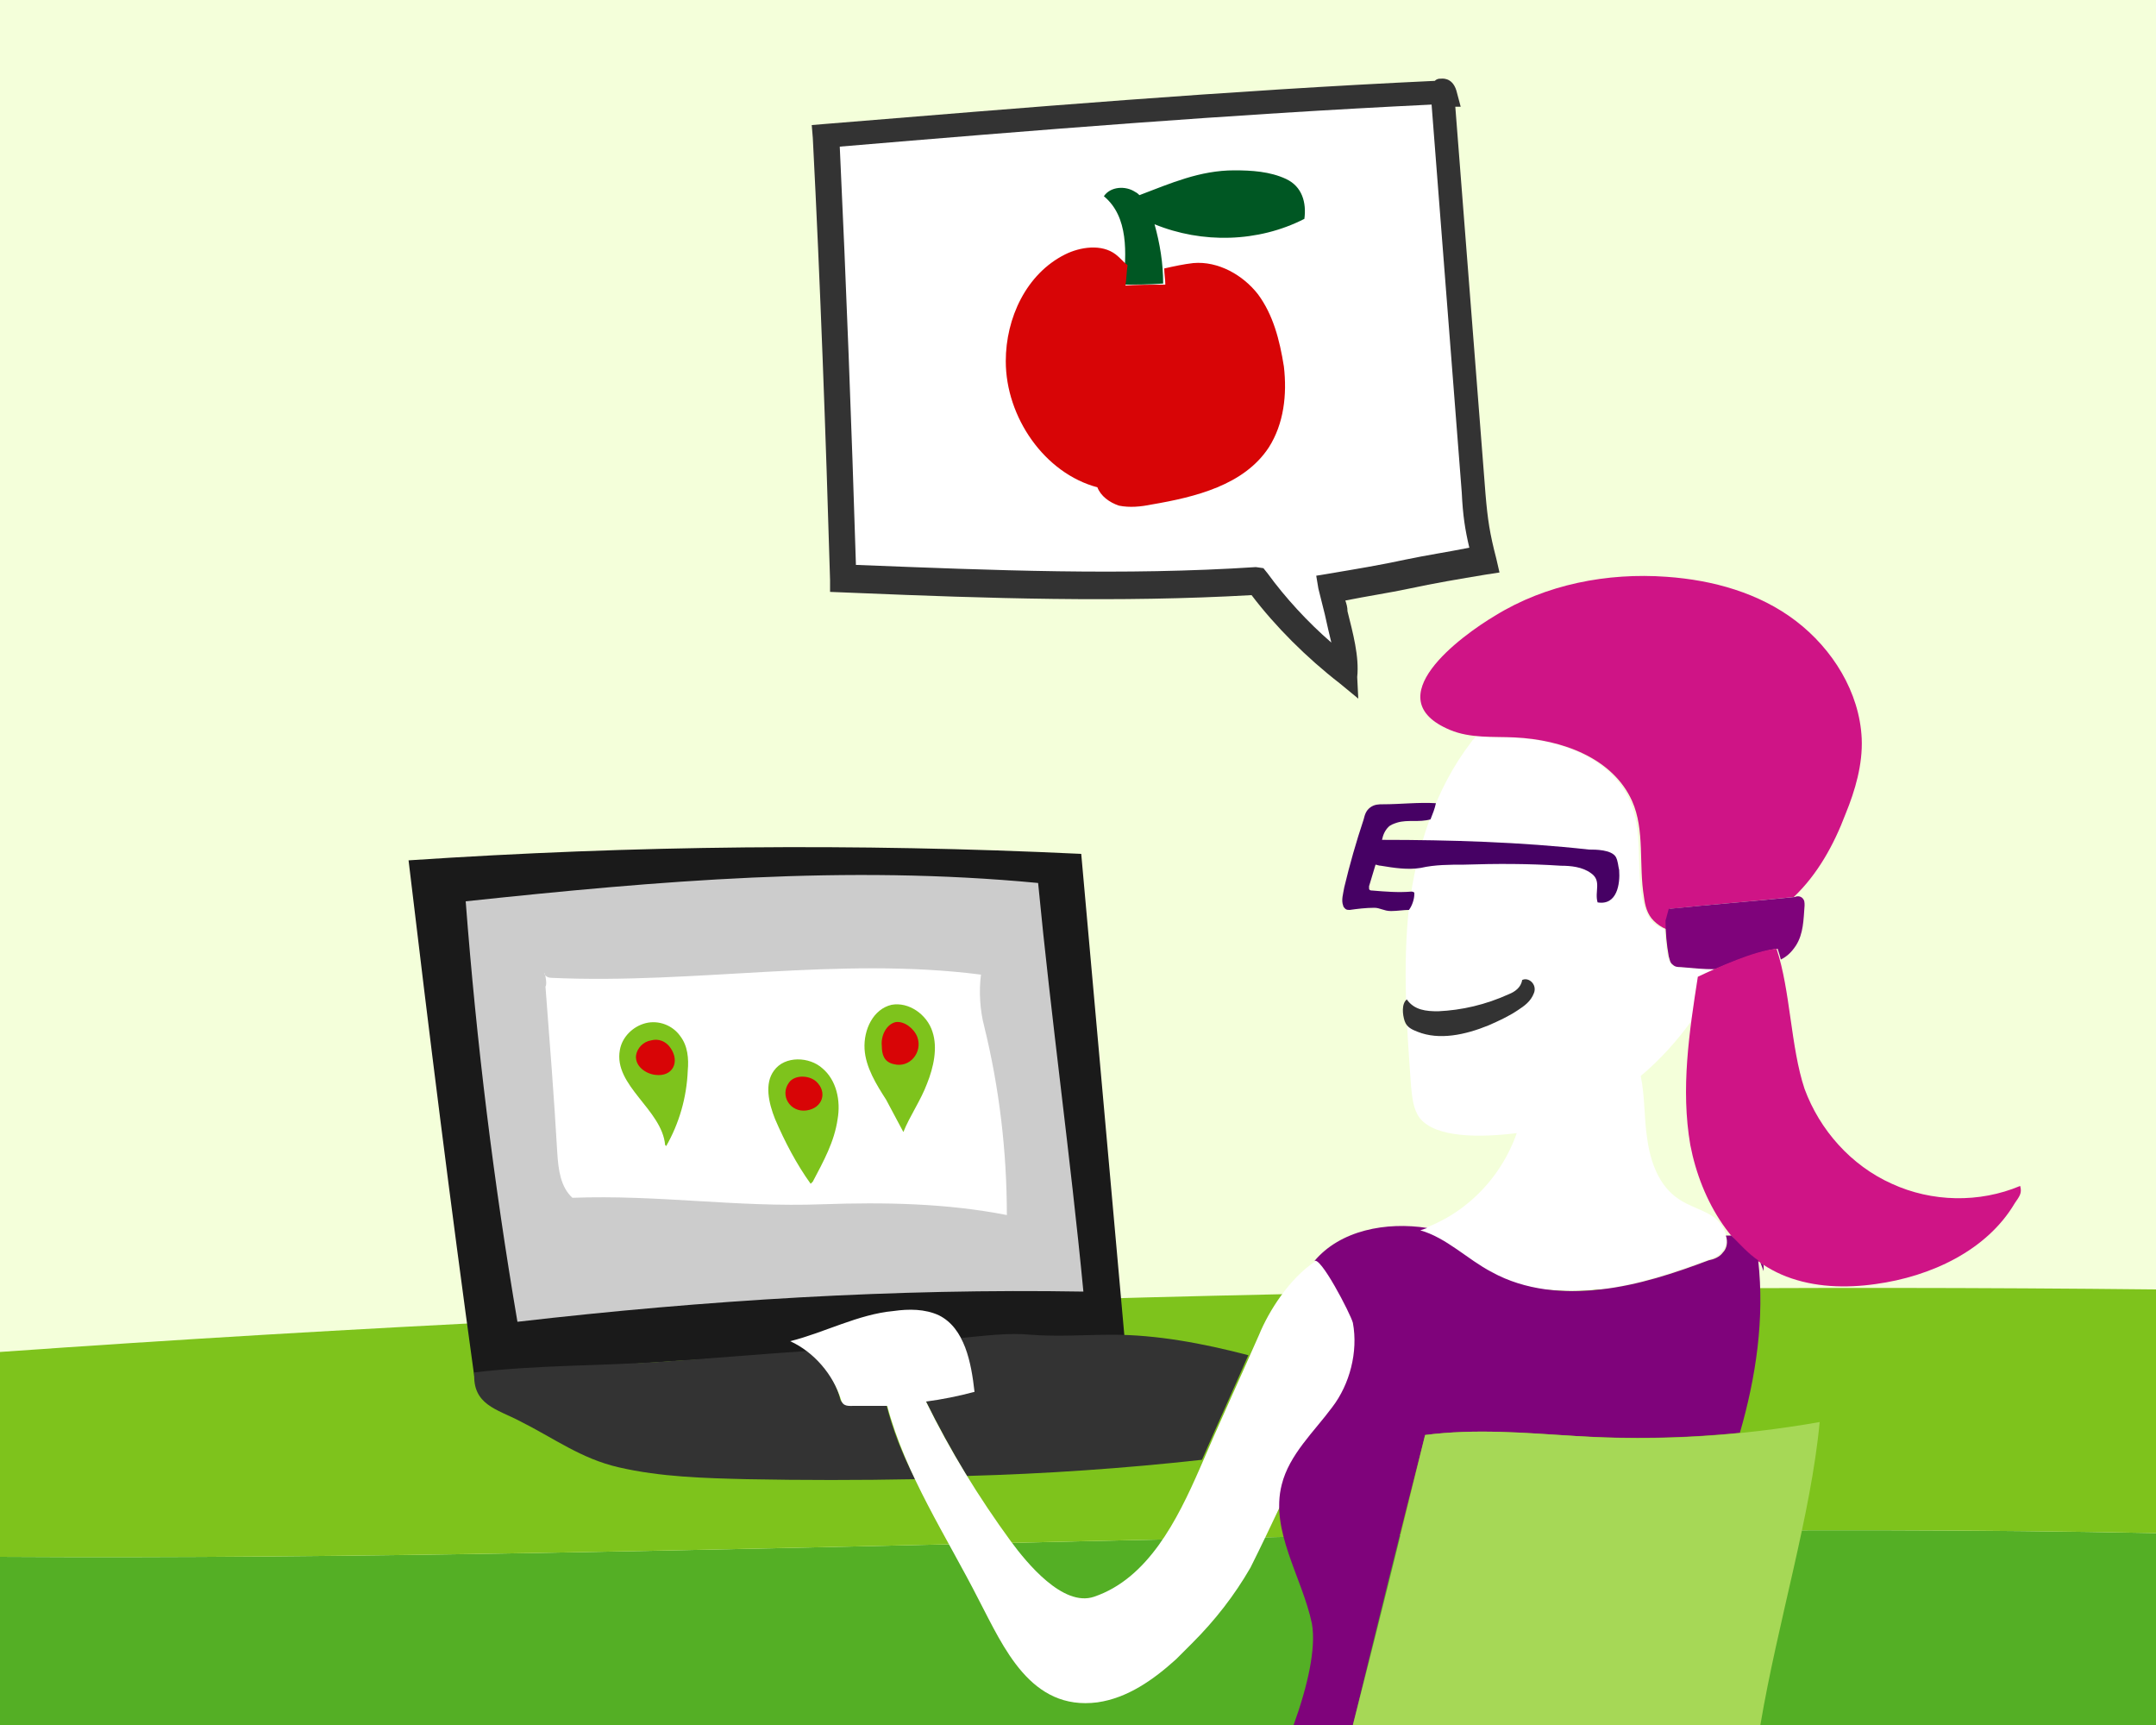
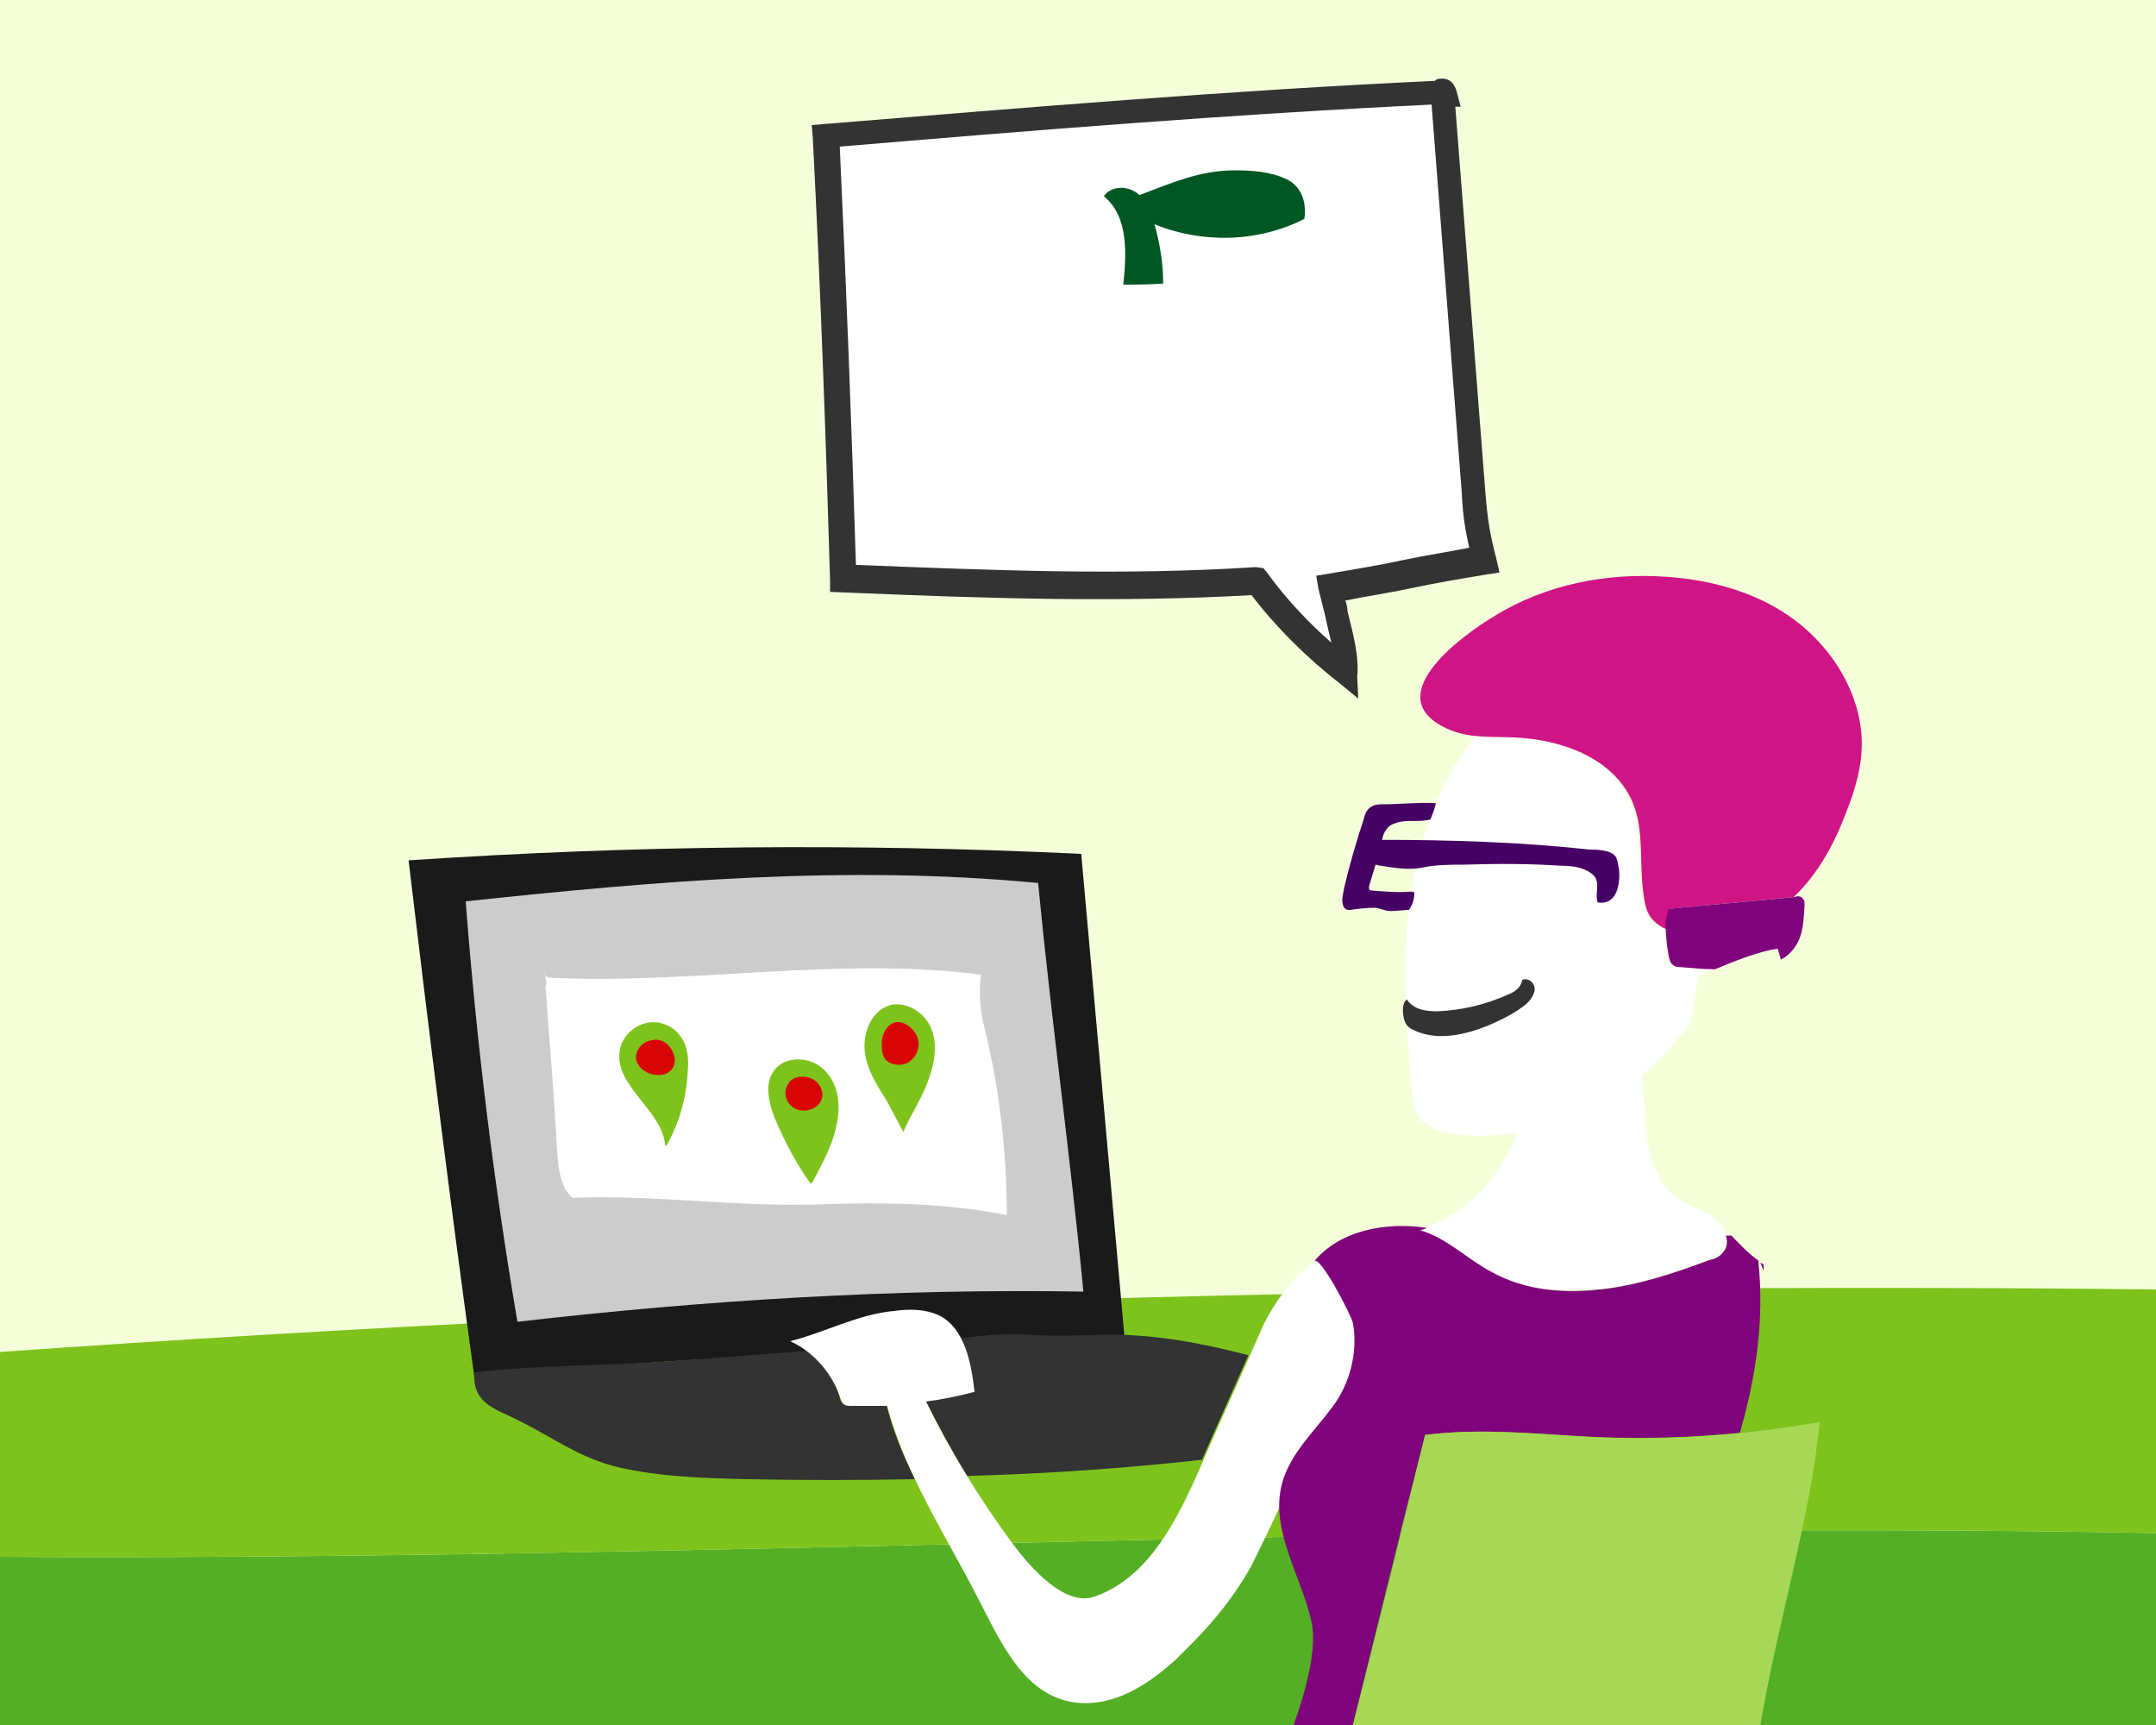
<svg xmlns="http://www.w3.org/2000/svg" version="1.1" id="Bild_4" x="0px" y="0px" width="200px" height="160px" viewBox="0 0 200 160" style="enable-background:new 0 0 200 160;" xml:space="preserve">
  <rect x="0" y="0" width="200" height="160" fill="#808080" stroke="none" />
  <g>
    <rect x="20" y="-20" transform="matrix(6.123234e-17 -1 1 6.123234e-17 20 180)" style="fill:#F4FFDA;" width="160" height="200" />
    <path style="fill:#54AF25;" d="M200,142.2c-65.9-1.3-134,2.6-200,2.2V160h200V142.2z" />
    <path style="fill:#7EC31C;" d="M200,119.6c-64.8-0.7-135.1,1.2-200,5.8v19c66,0.4,134.1-3.5,200-2.2V119.6z" />
    <path style="fill:#1A1A1A;" d="M104.5,126.1c-1.4-15.8-2.8-31.1-4.2-46.9c-21-1-41.4-0.8-62.4,0.6c1.9,16,3.9,32,6.1,47.9   C63.6,125.9,84.9,124.6,104.5,126.1" />
    <path style="fill:#CCCCCC;" d="M96.3,81.9c1.2,12.5,3,25.4,4.2,37.9c-17.4-0.3-35.2,0.8-52.5,2.8c-2.2-12.9-3.8-25.9-4.8-39   C61.1,81.7,78.5,80.2,96.3,81.9" />
    <path style="fill:#FFFFFF;" d="M93.4,112.7c0-5.9-0.7-11.8-2.1-17.5c-0.4-1.5-0.5-3.3-0.3-4.8c-13.2-1.7-26.5,0.9-39.8,0.3   c-0.3,0-0.6-0.1-0.7-0.4c0-0.3,0.3,1,0.1,1.2c0.4,5.2,0.8,10.3,1.1,15.5c0.1,1.5,0.3,3.1,1.4,4.1c8-0.3,15.2,0.9,23.2,0.6   C82,111.5,87.8,111.6,93.4,112.7" />
    <path style="fill:#7EC31C;" d="M61.7,106.2c-0.3-3.3-4.8-5.5-4.2-8.8c0.2-1.2,1.2-2.2,2.4-2.5c1.2-0.3,2.5,0.2,3.2,1.2   c0.7,0.9,0.8,2.1,0.7,3.2c-0.1,2.5-0.8,4.9-2,7" />
    <path style="fill:#D80506;" d="M62.2,97.2c0.9,1.3,0.2,2.7-1.4,2.5c-0.9-0.1-1.9-0.8-1.8-1.8c0.1-0.7,0.7-1.3,1.4-1.4   C61.1,96.3,61.8,96.6,62.2,97.2" />
    <path style="fill:#7EC31C;" d="M75.2,109.8c-1.3-1.8-2.4-3.9-3.3-6c-0.6-1.5-1-3.3-0.1-4.5c1-1.4,3.3-1.3,4.5-0.2   c1.3,1.1,1.7,3,1.4,4.7c-0.3,2.1-1.3,3.9-2.3,5.8L75.2,109.8z" />
    <path style="fill:#D80506;" d="M75.7,100.3c1.1,1,0.6,2.5-0.9,2.7c-1.5,0.2-2.5-1.4-1.6-2.6C73.7,99.7,75,99.7,75.7,100.3" />
    <path style="fill:#7EC31C;" d="M83.8,105c0.6-1.5,1.6-2.9,2.2-4.5c0.6-1.5,1-3.3,0.5-4.8c-0.5-1.6-2.2-2.8-3.8-2.5   c-1.7,0.4-2.6,2.3-2.5,4.1c0.1,1.7,1.1,3.3,2,4.7L83.8,105z" />
    <path style="fill:#D80506;" d="M85.1,96.2c0.5,1.4-0.7,2.9-2.2,2.5c-0.9-0.2-1.1-0.9-1.1-1.7c-0.1-0.9,0.4-2,1.3-2.2   C83.9,94.7,84.8,95.4,85.1,96.2" />
    <g>
      <path style="fill:#333333;" d="M90.3,128.9c-1.5,0.4-3,0.7-4.5,0.9c1.2,2.4,2.5,4.8,3.9,7.1c7.3-0.2,14.6-0.7,21.8-1.5    c1.4-3.2,2.9-6.5,4.3-9.7c-4.2-1.1-8.5-1.9-12.6-1.9c-2.5,0-5.1,0.2-7.6,0c-2-0.2-4.3,0.1-6.4,0.3    C89.8,125.6,90.1,127.4,90.3,128.9z" />
      <path style="fill:#333333;" d="M82.2,130.2c-1,0-2,0-3,0c-0.7,0-1.2,0.1-1.3-0.6c-0.5-1.7-1.5-3.2-2.9-4.3c-4.5,0.3-9,0.7-13.5,1    c-5.8,0.4-11.7,0.3-17.5,1c-0.2,3,2.1,3.4,4.2,4.5c3.2,1.6,5.7,3.5,9.2,4.3c3.9,0.9,7.9,1,11.9,1.1c5.2,0.1,10.4,0.1,15.6,0    C83.7,134.9,82.8,132.6,82.2,130.2z" />
    </g>
    <path style="fill:#FFFFFF;" d="M118.8,139.6c0-0.6,0.1-1.3,0.2-1.9c0.7-2.8,3-4.8,4.7-7.2c1.6-2.2,2.4-5.2,1.9-7.8   c-0.2-0.8-3-6.4-3.6-5.7c0,0,0,0,0,0c-2.4,1.6-4.3,4.6-5.2,6.8c-1.8,4.1-3.7,8.2-5.5,12.4c-2.1,4.8-4.8,10.2-9.8,11.9   c-2.9,1-6.3-3.2-7.7-5.1c-3-4.1-5.7-8.5-7.9-13c1.5-0.2,3-0.5,4.5-0.9c-0.3-2.7-0.9-5.9-3.3-7.1c-1.3-0.6-2.8-0.6-4.2-0.4   c-3.3,0.3-6.4,2-9.6,2.8c2.2,1,4,3.1,4.7,5.4c0.2,0.7,0.7,0.6,1.3,0.6c1,0,2,0,3,0c1.7,6.4,5.5,12.1,8.5,18   c2.3,4.4,4.8,10.3,11,9.5c2.8-0.4,5.2-2.1,7.3-4c0.5-0.5,1-1,1.5-1.5c2.1-2.1,3.9-4.4,5.4-7C117,143.4,117.9,141.5,118.8,139.6z" />
    <path style="fill:#7F037B;" d="M163.3,117.1l0.3,0.8c0-0.2,0-0.3,0-0.5C163.6,117.2,163.4,117.2,163.3,117.1z" />
    <g>
      <path style="fill:#FFFFFF;" d="M159,112.9c-1-0.7-2.3-1-3.3-1.7c-1.8-1.2-2.6-3.4-2.9-5.6c-0.3-1.9-0.2-3.9-0.6-5.8    c1.8-1.5,3.4-3.3,4.7-5.1c0.2-1.4,0.4-2.7,0.6-4.1c0.4-0.2,1-0.5,1.5-0.7c-1.1,0-2.2-0.1-3.2-0.2c-0.3,0-0.5-0.1-0.7-0.2    c-0.2-0.2-0.3-0.5-0.4-0.8c-0.2-0.8-0.2-1.7-0.3-2.5c-0.4-0.2-0.9-0.4-1.2-0.8c-0.5-0.6-0.7-1.4-0.9-2.2c-0.5-3,0.1-6.1-1.1-8.9    c-1.7-4-6.5-5.7-10.9-5.9c-1.1,0-2.3,0-3.4-0.1c-0.1,0.2-0.3,0.3-0.4,0.5c-3.4,4.4-5.1,9.9-5.8,15.4c-0.6,5.5-0.2,11.1,0.2,16.6    c0.1,1,0.2,2.1,0.8,2.9c1.5,1.9,5.8,1.8,9,1.4c-1.5,4.3-5,7.8-9.4,9.1l0.2-0.1c2.5,0.8,4.4,2.7,6.7,3.9c3,1.6,6.6,2,10.1,1.6    c3.4-0.4,6.7-1.5,10-2.7c0.5-0.2,1-0.3,1.3-0.7C160.7,115.2,160,113.7,159,112.9z" />
      <path style="fill:#FFFFFF;" d="M160,89.5c-0.1,0.1-0.3,0.1-0.4,0.2C159.7,89.6,159.8,89.6,160,89.5z" />
-       <path style="fill:#FFFFFF;" d="M131.6,114.1l-1,0.2C131,114.3,131.3,114.2,131.6,114.1z" />
    </g>
    <path style="fill:#CF1486;" d="M166.6,57.6c-3.4-2.6-7.7-3.8-12-4.1c-5.5-0.4-11.2,0.7-15.9,3.6c-3.2,1.9-11.1,7.7-4.2,10.6   c1.9,0.8,4,0.6,6,0.7c4.4,0.2,9.1,1.9,10.9,5.9c1.2,2.7,0.6,5.9,1.1,8.9c0.1,0.8,0.3,1.6,0.9,2.2c0.3,0.3,0.7,0.6,1.2,0.8   c0-0.3,0-0.5,0-0.8l0.3-1.1c3.8-0.4,7.7-0.7,11.5-1.1c2.2-2.1,3.7-4.8,4.8-7.7c0.9-2.2,1.6-4.6,1.5-7   C172.5,64.2,170,60.2,166.6,57.6z" />
    <path style="fill:#7F037B;" d="M164.9,88c0.1,0.3,0.2,0.6,0.3,1c0.6-0.3,1-0.7,1.4-1.3c0.7-1.1,0.7-2.4,0.8-3.7   c0-0.3,0-0.5-0.2-0.7c-0.2-0.2-0.5-0.2-0.7-0.1c-3.9,0.4-7.8,0.7-11.7,1.1l-0.3,1.1c0,1.1,0.1,2.2,0.3,3.3c0.1,0.3,0.1,0.6,0.4,0.8   c0.2,0.2,0.5,0.2,0.7,0.2c1.1,0.1,2.1,0.2,3.2,0.2C161,89.1,163.3,88.2,164.9,88z" />
-     <path style="fill:#CF1486;" d="M186.9,111.6c-2.6,4.4-7.8,6.8-12.9,7.5c-2.8,0.4-5.7,0.3-8.3-0.7c-4.9-1.9-7.9-7-8.9-12.2   c-0.9-5.2-0.1-10.5,0.7-15.6c1.9-0.9,5.2-2.4,7.3-2.6c1.3,3.9,1.3,9.1,2.6,13c1.4,3.8,4.3,7.1,8.1,8.8c3.7,1.7,8.1,1.8,11.9,0.2   C187.6,110.7,187.3,111,186.9,111.6" />
    <path style="fill:#460164;" d="M149.9,79.5c-0.4-0.7-1.9-0.7-2.5-0.7c-6.3-0.7-12.9-0.9-19.2-0.9c0.1-0.5,0.3-0.9,0.6-1.2   c0.2-0.2,0.5-0.3,0.8-0.4c1-0.3,2,0,3.1-0.3c0.2-0.5,0.4-1,0.5-1.5c-1.6-0.1-3.3,0.1-4.9,0.1c-0.4,0-0.8,0-1.2,0.3   c-0.4,0.3-0.5,0.7-0.6,1.1c-0.7,2.1-1.3,4.2-1.8,6.3c-0.1,0.6-0.3,1.2-0.1,1.7c0,0.1,0.1,0.2,0.2,0.3c0.1,0.1,0.3,0.1,0.4,0.1   c0.7-0.1,1.5-0.2,2.3-0.2c0.5,0,0.9,0.3,1.5,0.3c0,0,0.1,0,0.1,0c0.5,0,1.1-0.1,1.6-0.1c0.3-0.4,0.5-1,0.5-1.5c0,0,0-0.1,0-0.1   c-0.1-0.1-0.2-0.1-0.3-0.1c-1.2,0.1-2.4,0-3.6-0.1c-0.1,0-0.3,0-0.3-0.2c0-0.1,0-0.1,0-0.2c0.2-0.7,0.4-1.3,0.6-2   c0.1,0,0.3,0.1,0.5,0.1c1.2,0.2,2.5,0.4,3.7,0.2c1.3-0.3,2.7-0.3,4-0.3c3-0.1,6-0.1,9,0.1c0.9,0,2,0.1,2.8,0.7   c1,0.7,0.3,1.7,0.6,2.7c1.8,0.3,2.1-1.7,2-3C150.1,80.3,150.1,79.9,149.9,79.5z" />
    <path style="fill:#333333;" d="M141.2,90.9c-0.1,0.7-0.7,1.1-1.2,1.3c-2.2,1-4.4,1.5-6.6,1.6c-1.1,0-2.2-0.1-2.9-1.1   c-0.5,0.4-0.4,1.4-0.2,2c0.2,0.6,0.7,0.8,1.2,1c2,0.8,4.4,0.3,6.6-0.6c0.9-0.4,1.8-0.8,2.7-1.4c0.6-0.4,1.2-0.8,1.5-1.6   C142.6,91.3,141.8,90.6,141.2,90.9" />
    <path style="fill:#7F037B;" d="M160.6,114.6c-0.2,0-0.3,0-0.5,0c0,0,0,0,0,0c0.2,0.6,0.1,1.2-0.3,1.6c-0.3,0.4-0.8,0.6-1.3,0.7   c-3.2,1.2-6.5,2.3-10,2.7c-3.4,0.4-7,0.1-10.1-1.6c-2.3-1.2-4.2-3.2-6.7-3.9l-0.2,0.1c0.3-0.1,0.6-0.2,0.9-0.3   c-3.8-0.6-8.1,0.2-10.5,3.1c0.5-0.7,3.4,4.9,3.6,5.7c0.5,2.7-0.3,5.7-1.9,7.8c-1.7,2.3-4,4.4-4.7,7.2c-1.1,4.3,1.9,8.6,2.8,12.9   c0.4,2.3-0.4,5.8-1.7,9.4h5.5c2.2-9,4.4-17.9,6.7-26.9c4.7-0.6,9.2-0.2,14,0.1c5.1,0.3,10.1,0.2,15.2-0.3c1.5-5.2,2.3-10.6,1.7-16   C162.2,116.3,161.4,115.4,160.6,114.6z" />
    <path style="fill:#A6D856;" d="M146.2,133.2c-4.8-0.3-9.3-0.7-14-0.1c-2.2,9-4.4,17.9-6.7,26.9h37.8c1.6-9.5,4.7-19.5,5.5-28.1   C161.4,133.2,153.8,133.7,146.2,133.2z" />
  </g>
  <path style="fill:#333333;" d="M126,64.8l-1.7-1.4c-3.1-2.4-6-5.3-8.2-8.2c-12.3,0.7-24.6,0.3-36.6-0.2L77,54.9l0-1.1  c-0.4-13.6-0.9-27.4-1.6-41l-0.1-1.2l1.2-0.1c18.4-1.5,37.3-3.1,56.6-4c0.2-0.2,0.4-0.2,0.5-0.2c0.1,0,1.1-0.2,1.5,1.1l0.4,1.5  l-0.5,0l2.8,35.9c0.2,2.4,0.4,3.7,1,6l0.3,1.3l-1.3,0.2c-2.4,0.4-4.8,0.8-7.1,1.3c-1.9,0.4-3.9,0.7-5.9,1.1c0.1,0.3,0.2,0.6,0.2,1  c0.5,2,1.1,4.2,0.9,6.1L126,64.8z" />
  <path style="fill:#FFFFFF;" d="M117.2,52.7l0.4,0.5c1.6,2.2,3.7,4.5,5.9,6.4c-0.2-0.8-0.4-1.7-0.6-2.6c-0.2-0.8-0.4-1.6-0.6-2.4  l-0.2-1.2l1.2-0.2c2.4-0.4,4.8-0.8,7.1-1.3c1.9-0.4,3.9-0.7,5.9-1.1c-0.4-1.7-0.6-3-0.7-5.1l-2.8-36c-18.7,0.9-37.1,2.4-54.9,3.9  c0.6,12.8,1.1,25.9,1.5,38.8l0.1,0c12.7,0.5,24.7,1,37,0.2L117.2,52.7z" />
  <path style="fill:#005723;" d="M119.3,16.6c-1.5-0.7-3.2-0.8-4.8-0.8c-3.2,0-5.9,1.2-8.8,2.3c-0.1-0.1-0.2-0.2-0.4-0.3  c-0.9-0.6-2.3-0.5-2.9,0.4c2.3,1.9,2.1,5.3,1.8,8.2l-0.3,0c1.3,0,2.7,0,4-0.1c0-1.9-0.3-3.7-0.8-5.5c4.4,1.8,9.6,1.7,13.9-0.5  C121.2,18.8,120.8,17.3,119.3,16.6z" />
-   <path style="fill:#D80506;" d="M116.7,27.3c-1.4-1.8-3.7-3.1-6-2.9c-0.9,0.1-1.8,0.3-2.7,0.5c0,0.5,0.1,1,0.1,1.5  c-1.3,0-2.7,0-4,0.1l0.3,0c0.1-0.6,0.1-1.3,0.2-1.9c-0.4-0.3-0.7-0.7-1.1-1c-1.3-1-3.3-0.7-4.7,0c-3.6,1.8-5.5,5.9-5.5,9.9  c0,5.2,3.6,10.4,8.5,11.7c0.3,0.8,1.1,1.4,2,1.7c1,0.2,2,0.1,3-0.1c4.1-0.7,8.6-1.8,10.9-5.3c1.4-2.2,1.7-4.9,1.4-7.5  C118.7,31.5,118.1,29.2,116.7,27.3z" />
</svg>